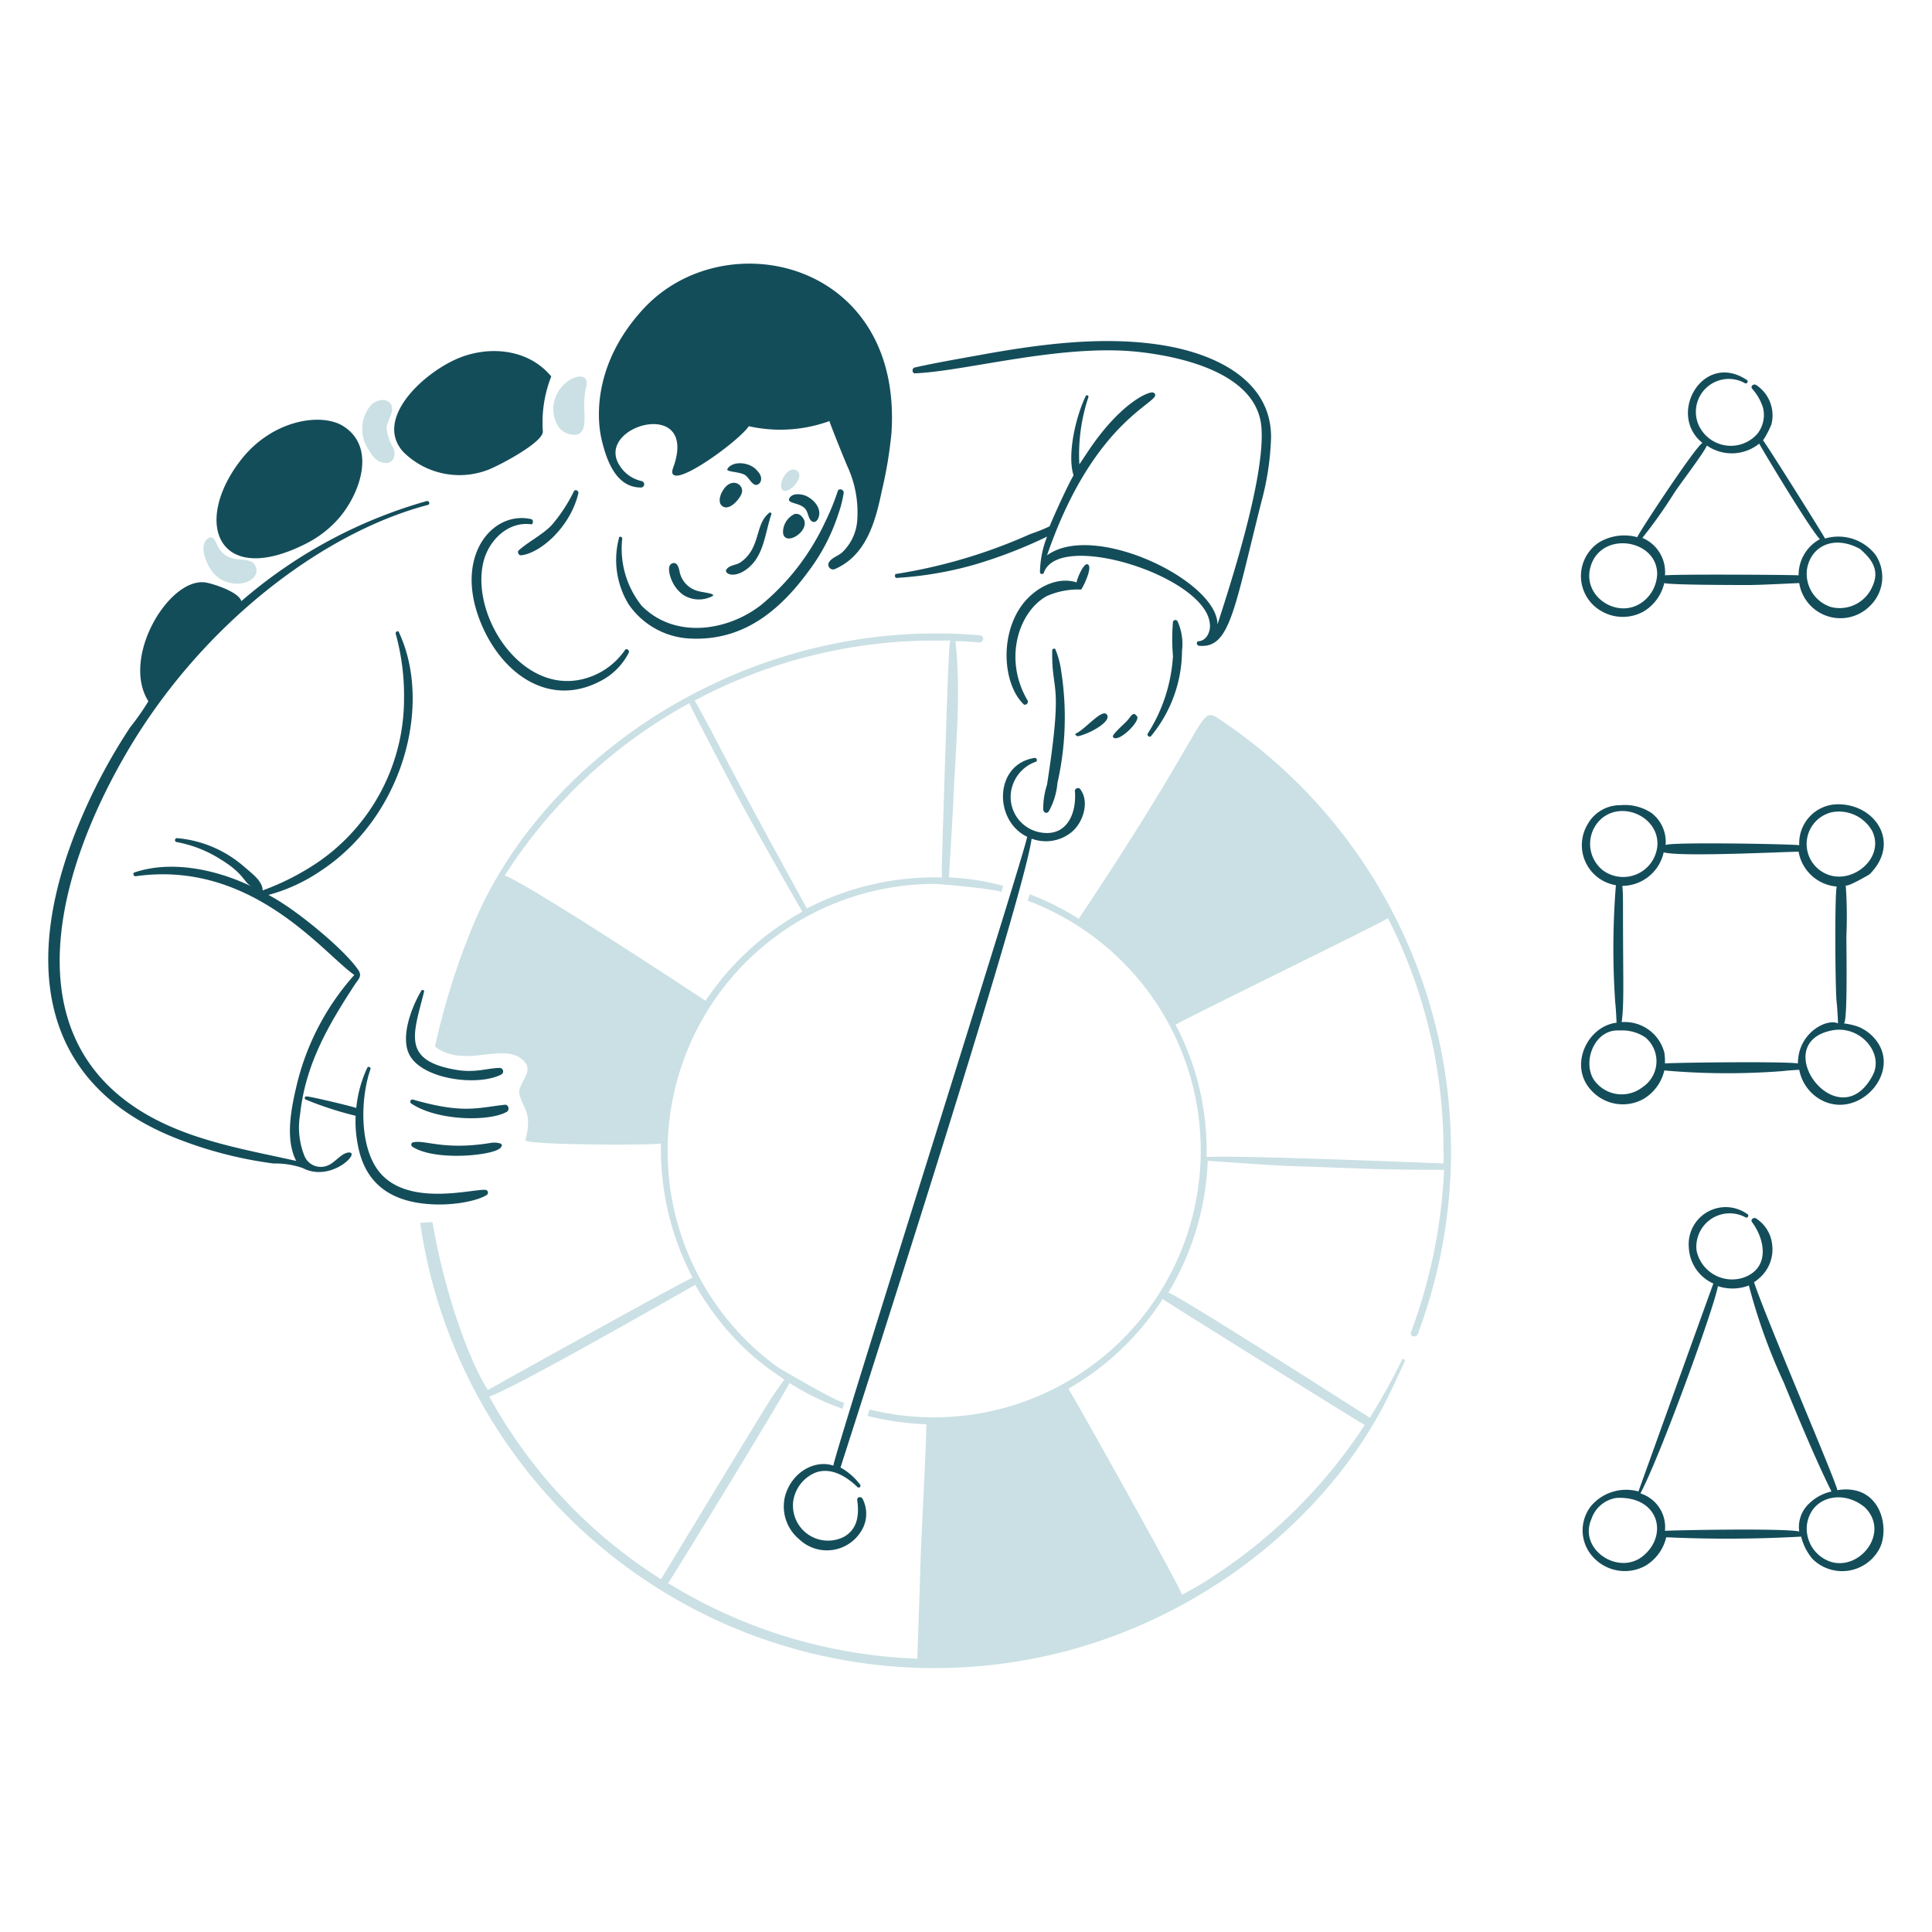
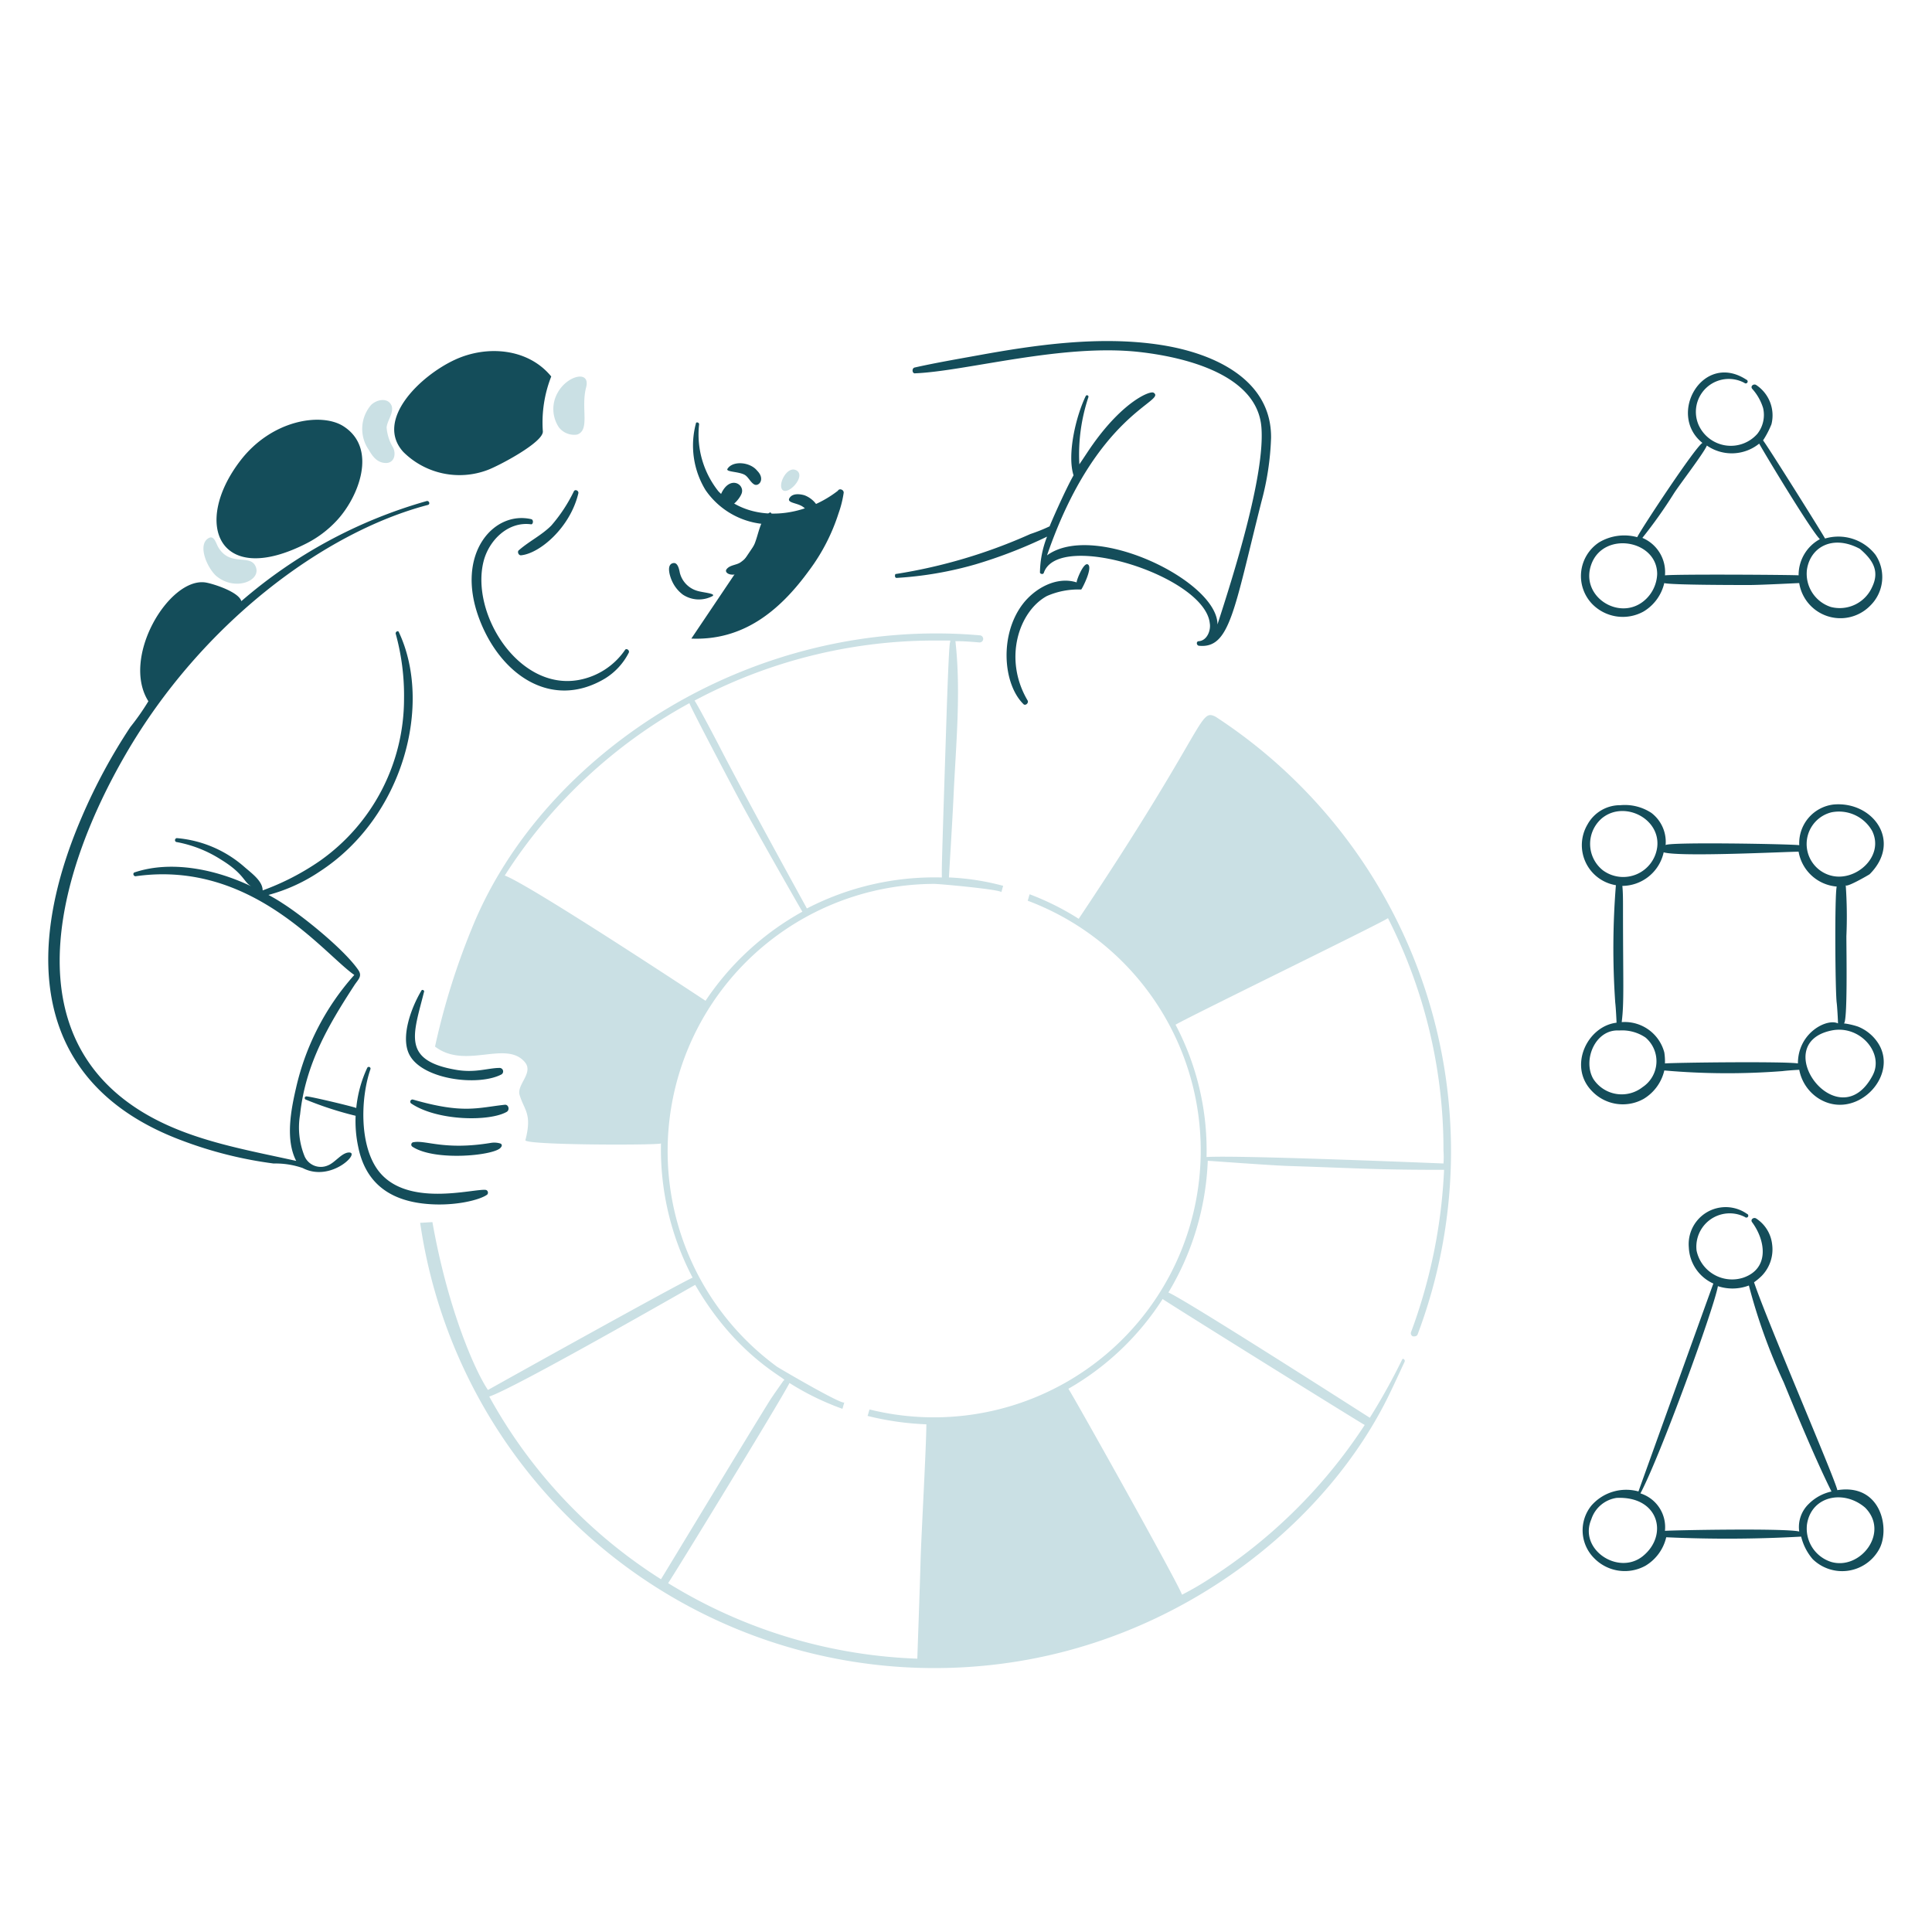
<svg xmlns="http://www.w3.org/2000/svg" width="400" height="400" viewBox="0 0 200 200">
-   <path fill="#144d5a" d="M71.567 66.107c5.274.215 9.058-2.75 12.164-7.017a20.037 20.037 0 0 0 3.074-5.948A11.125 11.125 0 0 0 87.34 51c0-.334-.468-.468-.6-.2a25.456 25.456 0 0 1-1.34 3.277 24.49 24.49 0 0 1-6.617 8.555c-3.532 2.754-8.989 3.509-12.364.067a9.455 9.455 0 0 1-2.005-6.951c0-.2-.334-.267-.334-.067a8.851 8.851 0 0 0 1 6.884 8.181 8.181 0 0 0 6.487 3.542Z" />
+   <path fill="#144d5a" d="M71.567 66.107c5.274.215 9.058-2.75 12.164-7.017a20.037 20.037 0 0 0 3.074-5.948A11.125 11.125 0 0 0 87.34 51c0-.334-.468-.468-.6-.2c-3.532 2.754-8.989 3.509-12.364.067a9.455 9.455 0 0 1-2.005-6.951c0-.2-.334-.267-.334-.067a8.851 8.851 0 0 0 1 6.884 8.181 8.181 0 0 0 6.487 3.542Z" />
  <path fill="#cae0e4" d="M82.394 48.664c-.862-.415-1.8 1.27-1.47 1.938.468.936 2.682-1.355 1.47-1.938Z" />
  <path fill="#144d5a" d="M74.708 51c-.2.4-.342 1.011 0 1.337.719.685 1.872-.669 2.072-1.27.32-.943-1.18-1.849-2.072-.067ZM82.26 53.209a2.079 2.079 0 0 0-1.2 1.938c.174 1.607 3.208-.4 1.939-1.671a.745.745 0 0 0-.739-.267ZM76.646 58.221c-.4.274-1.069.267-1.4.668-.409.41.6 1.081 2.005.067 1.837-1.327 1.909-3.656 2.606-5.747 0-.134-.133-.2-.2-.134-1.551 1.161-.857 3.661-3.011 5.146ZM70.7 61.563a3.011 3.011 0 0 0 3.075.133c.332-.269-1-.347-1.6-.534a2.605 2.605 0 0 1-1.8-1.872c-.067-.334-.2-1.074-.668-1-.8.124-.325 1.466-.134 1.871a3.591 3.591 0 0 0 1.127 1.402Z" />
-   <path fill="#144d5a" d="M66.354 50.468a.338.338 0 0 0 .067-.668 3.573 3.573 0 0 1-2.272-1.6c-2.646-4.052 7.827-7.109 5.68-.2-.125.4-.467 1.069 0 1.2 1.137.467 6.751-3.676 7.686-5.08a14.921 14.921 0 0 0 8.355-.534c-.067 0 1.737 4.477 1.938 4.878a11.364 11.364 0 0 1 .935 5.347 5.044 5.044 0 0 1-1.6 3.409c-.4.33-1.069.534-1.336 1a.492.492 0 0 0 .668.668c3.226-1.43 4.163-4.941 4.812-8.086a43.336 43.336 0 0 0 1-6.015C93.436 26.956 75 22.9 66.621 31.955 61.57 37.416 61.69 43 62.284 45.525s1.662 4.943 4.07 4.943ZM108.392 81.212a8.235 8.235 0 0 0-.4 2.606c.06.336.4.468.6.134a7.174 7.174 0 0 0 .869-2.874 30.8 30.8 0 0 0 .4-11.562 8.828 8.828 0 0 0-.6-2.272c-.067-.2-.331-.067-.334.066-.086 4.644 1.191 2.752-.535 13.902ZM118.818 75.932c-.129.2.2.468.335.267a13.96 13.96 0 0 0 3.208-8.822 5.71 5.71 0 0 0-.468-3.074.259.259 0 0 0-.468.067 20.434 20.434 0 0 0 0 3.542 16.751 16.751 0 0 1-2.607 8.02Z" />
  <path fill="#144d5a" d="M112.6 58.422c-.456-.216-1.236 1.821-1.136 1.871-2.072-.668-4.35.6-5.614 2.272-2.4 3.179-2.01 8.216.067 10.293.2.267.6-.067.467-.334-2.558-4.318-.908-9.253 2-10.828a8.089 8.089 0 0 1 3.543-.668c.108-.1 1.258-2.328.673-2.606Z" />
  <path fill="#cae0e4" d="M125.836 74.194c-1.737-.868-.817.956-14.169 20.919a27.76 27.76 0 0 0-5.079-2.539c-.067.2-.134.467-.2.668a27.622 27.622 0 0 1-16.374 52.665c-.067.2-.134.468-.2.668a29.648 29.648 0 0 0 6.082.869c0 2.206-.535 11.629-.6 14.169s-.334 9.891-.334 10.092a52.677 52.677 0 0 1-25.8-7.82c.327-.408 11.68-18.948 12.565-20.718a27.712 27.712 0 0 0 5.48 2.673c.067-.2.134-.468.2-.668-.134.334-6.416-3.342-6.951-3.676A27.661 27.661 0 0 1 96.7 91.5c.6 0 7.084.6 6.95.869.067-.2.134-.468.2-.668a25.9 25.9 0 0 0-5.614-.869c0-.2.352-5.747.468-8.287.239-5.279.8-10.894.2-16.174.869 0 1.671.067 2.473.133a.369.369 0 0 0 .067-.735c-23.654-2.051-45.293 12.232-52.6 30.343a73.143 73.143 0 0 0-3.81 12.23c3.141 2.406 7.324-.7 9.29 1.6.955 1.12-.859 2.336-.535 3.409.483 1.6 1.313 1.932.6 4.678-.138.534 14.035.535 14.035.334a28.614 28.614 0 0 0 3.275 13.9c-1.482.635-21.086 11.562-21.187 11.629-1.439-2.16-4.193-8.571-5.747-17.377-.2 0-1 .067-1.27.067a53.8 53.8 0 0 0 63.492 45.113c16.9-3.292 30.662-14.632 36.825-27.335.548-1.13 1.07-2.273 1.6-3.409.067-.2-.2-.4-.267-.2a65.833 65.833 0 0 1-3.342 6.015c-2.158-1.376-19.3-12.345-20.852-12.966a28.561 28.561 0 0 0 4.077-13.634c.2 0 6.416.471 8.354.535 7.738.254 9.17.4 16.107.4a55.261 55.261 0 0 1-3.408 16.775.342.342 0 0 0 .2.468c.167 0 .361.014.468-.2a53.7 53.7 0 0 0-20.913-63.95Zm-27.469-7.886c0 .807-.063-1.992-.4 8.354-.545 16.731-.467 15-.467 16.174a28.717 28.717 0 0 0-13.97 3.208c-.068-.137-6.456-11.711-9.022-16.708-.478-.931-2.206-4.211-2.607-4.812a52.852 52.852 0 0 1 24.8-6.216Zm-27 6.483c.2.6 4.429 8.605 5.079 9.824 1.744 3.272 6.483 11.563 6.616 11.763a28.847 28.847 0 0 0-10.025 9.222c-.1-.065-18.073-11.949-20.785-12.966a52.578 52.578 0 0 1 19.115-17.843ZM50.648 144.57c2.807-.935 21.286-11.562 21.32-11.562 4.463 7.745 9.951 9.891 9.156 9.891-.133.2-1.136 1.6-1.47 2.139-1.925 3.08-11.161 18.346-11.228 18.446a52.015 52.015 0 0 1-17.778-18.914Zm90.627 2.941a53.754 53.754 0 0 1-15.84 15.773 30.865 30.865 0 0 1-3.074 1.8c-.4-1.2-11.378-20.807-11.763-21.32a28.243 28.243 0 0 0 9.758-9.29c.509.386 20.819 13.037 20.919 13.037Zm8.153-27.068c-.119 0-21.108-.882-24.528-.668a27.843 27.843 0 0 0-3.208-13.7c1.738-1 21.521-10.627 21.989-11.028a52.78 52.78 0 0 1 5.747 24.061 8.893 8.893 0 0 1 0 1.335Z" />
  <path fill="#144d5a" d="M41.759 46.793a8.243 8.243 0 0 0 8.689 1.871c1.132-.411 5.82-2.874 5.747-4.01a13.01 13.01 0 0 1 .869-5.681c-2.406-2.941-6.674-3.255-9.958-1.738-3.688 1.704-8.327 6.288-5.347 9.558ZM31.8 56.216a11.162 11.162 0 0 0 3.008-2.272c2.311-2.433 4.333-7.535.735-9.825-2.255-1.434-7.413-.7-10.694 3.609-4.977 6.533-2.159 13.177 6.951 8.488ZM92.82 59.825a37.537 37.537 0 0 0 8.154-1.4 49.511 49.511 0 0 0 7.418-2.874 10.492 10.492 0 0 0-.735 3.742c.067.134.333.2.4 0 1.506-4.42 16.634.327 17.177 5.213.133.736-.268 1.805-1.137 1.872-.267 0-.267.4 0 .468 3.208.334 3.633-3.6 6.483-14.9a28.735 28.735 0 0 0 1-6.617c.059-5.891-5.635-8.727-11.429-9.624-6.3-.974-13.03.012-18.847 1.069-2.205.4-4.466.787-6.616 1.27-.333.075-.268.669.066.6 5.244-.214 15.222-3.1 23.192-2.206 5.195.584 12.183 2.513 12.631 7.753.427 5-3.029 15.768-4.544 20.451 0-4.517-12.789-10.711-17.645-7.151 5.085-14.791 12.44-15.949 11.028-16.842-.346-.219-3.088.854-6.282 5.347-.473.664-.936 1.4-1.4 2.071a18.783 18.783 0 0 1 .936-6.95.151.151 0 0 0-.268-.134c-1.034 2.124-1.951 6.077-1.269 8.221-.936 1.67-2.473 5.213-2.473 5.279a17.415 17.415 0 0 1-2 .8 54.778 54.778 0 0 1-13.968 4.144c-.072.131-.072.398.128.398ZM170.147 63.3a4.66 4.66 0 0 0 2.138-2.94c.669.2 7.553.2 8.823.2 1.136 0 5.012-.2 5.146-.2a4.318 4.318 0 0 0 7.351 2.339 4.137 4.137 0 0 0 .535-5.28 4.862 4.862 0 0 0-5.213-1.671c-.067-.2-6.015-9.691-6.416-10.158a9.573 9.573 0 0 0 .869-1.671 3.768 3.768 0 0 0-1.6-4.077c-.266-.136-.6.135-.4.4a5.3 5.3 0 0 1 1.136 2 3.15 3.15 0 0 1-.6 2.673 3.658 3.658 0 0 1-6.082-.935 3.407 3.407 0 0 1 4.745-4.345.2.2 0 1 0 .2-.334c-4.51-2.938-8.23 3.6-4.544 6.55-.736.4-6.416 9.022-6.751 9.758a5.079 5.079 0 0 0-3.943.534 4.176 4.176 0 0 0-.741 6.357 4.427 4.427 0 0 0 5.347.8Zm22.389-6.482c1.335 1.144 2.062 2.289 1.27 3.943a3.67 3.67 0 0 1-4.277 2.072 3.61 3.61 0 0 1-2.473-3.877c.35-2.312 2.653-3.656 5.48-2.138Zm-19.248-5.748c.6-.936 3.074-4.144 3.408-4.946a4.516 4.516 0 0 0 5.414-.2c.668 1.2 5.34 8.948 6.282 9.891a4.215 4.215 0 0 0-2.2 3.743c-.292-.049-12.344-.136-13.835 0a3.842 3.842 0 0 0-2.339-3.877 49.033 49.033 0 0 0 3.27-4.611Zm-8.555 7.352c1.263-3.483 6.817-2.535 6.817 1a3.781 3.781 0 0 1-1.4 2.807c-2.566 2.081-6.614-.506-5.417-3.807ZM51.918 111.22a.363.363 0 0 0-.2-.668c-1.186 0-2.5.537-4.477.2-5.705-.968-4.44-3.695-3.342-8.087.067-.133-.2-.267-.267-.133-1.077 1.8-2.175 4.808-1.27 6.616 1.308 2.619 7.151 3.338 9.556 2.072ZM52.453 115.1c.338-.195.2-.779-.2-.736-2.842.31-4.3.96-9.49-.534a.227.227 0 0 0-.2.4c2.711 1.827 8.114 1.887 9.89.87ZM51.851 118.772c.134-.133.134-.334-.067-.4a2.153 2.153 0 0 0-.935-.066c-4.826.8-6.758-.3-8.02-.067a.253.253 0 0 0-.134.468c2.353 1.554 8.656.899 9.156.065Z" />
  <path fill="#144d5a" d="M43.764 124.587c3.2.38 6.047-.405 6.684-.936a.3.3 0 0 0-.134-.468c-1.187-.2-8.424 1.984-11.3-2.205-1.807-2.637-1.679-7.333-.668-10.292a.18.18 0 0 0-.334-.134 12.736 12.736 0 0 0-1.132 4.148c-.434-.174-4.738-1.2-5.146-1.2a.171.171 0 0 0-.067.334 35.633 35.633 0 0 0 5.147 1.671 12.723 12.723 0 0 0 .267 3.208c.713 3.559 3.028 5.44 6.683 5.874ZM189.8 83.284a4.028 4.028 0 0 0-3.542 4.21c-.731-.121-13.835-.354-13.835 0a3.774 3.774 0 0 0-1.47-3.341 5 5 0 0 0-3.208-.8 3.845 3.845 0 0 0-3.409 2 4.2 4.2 0 0 0 2.941 6.282 81.747 81.747 0 0 0-.067 12.164c.062.468.134 1.938.134 2.072-3.043.357-5.039 4.535-2.54 7.084a4.406 4.406 0 0 0 5.347.8 4.662 4.662 0 0 0 2.138-2.941 74.275 74.275 0 0 0 12.231.067c.469-.062 1.6-.134 1.738-.134a4.51 4.51 0 0 0 2.072 3.008c3.77 2.272 8.217-2.274 6.148-5.681a4.456 4.456 0 0 0-2.138-1.8 7.563 7.563 0 0 0-1.471-.335c.406 0 .268-7.451.268-9.022a46.513 46.513 0 0 0-.067-5.28c.067.267 2.272-1 2.473-1.136 3.412-3.416.316-7.592-3.743-7.217Zm-23.86 1.336c2.281-1.727 5.965.136 5.614 3.075a3.548 3.548 0 0 1-5.614 2.406 3.488 3.488 0 0 1-.004-5.481Zm4.077 27.937a3.5 3.5 0 0 1-5.079-.869c-1.126-1.944.2-5.168 2.673-5.012a4.313 4.313 0 0 1 2.74.735 3.221 3.221 0 0 1-.338 5.146Zm23.86-1.27c-3.522 6.741-10.968-3.238-4.278-4.611 2.954-.608 5.456 2.348 4.274 4.611Zm-7.753-1.2c-1.359-.226-12.777-.09-13.768 0a6.273 6.273 0 0 0-.067-1.136 4.236 4.236 0 0 0-4.411-3.141c.265-2.117.134-4 .134-11.964 0-.668 0-1.47-.067-2.138a4.416 4.416 0 0 0 4.278-3.476c1.647.5 12.807-.066 13.968-.066a4.364 4.364 0 0 0 3.943 3.609c-.225 1.012-.151 10.873 0 12.03.053.4.134 1.82.134 2.138-1.11-.556-4.148.94-4.148 4.141Zm3.409-19.449a3.38 3.38 0 0 1 .066-6.549 3.945 3.945 0 0 1 4.211 1.938c1.29 2.657-1.749 5.303-4.281 4.608ZM190.2 154.261c-.174-1.043-7.288-17.518-8.622-21.52a6.154 6.154 0 0 0 .8-.669 3.926 3.926 0 0 0 1.07-3.275 3.67 3.67 0 0 0-1.671-2.673c-.267-.134-.6.132-.4.4 1.42 1.926 1.808 4.822-.936 5.748a3.759 3.759 0 0 1-4.812-2.807 3.454 3.454 0 0 1 5.013-3.476.2.2 0 1 0 .2-.334 3.831 3.831 0 0 0-6.015 3.476 4.294 4.294 0 0 0 2.54 3.742c-.05.1-7.721 21.42-7.753 21.521a4.779 4.779 0 0 0-4.879 1.47 4.071 4.071 0 0 0 .268 5.414 4.427 4.427 0 0 0 5.346.8 4.666 4.666 0 0 0 2.139-2.941 138.108 138.108 0 0 0 13.968-.067 5.607 5.607 0 0 0 1.2 2.339 4.367 4.367 0 0 0 6.817-.935c1.246-2.044.335-6.948-4.273-6.213Zm-20.117 6.817c-2.542 2.069-6.7-.675-5.347-3.809a3.247 3.247 0 0 1 2.607-2.206c4.394-.207 5.389 3.856 2.737 6.015Zm2.272-2.606a3.664 3.664 0 0 0-2.539-3.877c2.039-3.824 7.629-19.176 8.02-21.453a4.8 4.8 0 0 0 3.208-.067 59.29 59.29 0 0 0 3.606 10.025c1.345 3.281 3.333 8.069 4.945 11.3a4.754 4.754 0 0 0-2.339 1.27 3.318 3.318 0 0 0-1 2.873c-1.442-.365-13.231-.133-13.904-.071Zm17.177 3.208a3.619 3.619 0 0 1-2.473-3.877c.447-2.951 3.8-3.634 6.015-1.737 2.581 2.584-.518 6.534-3.545 5.614ZM83.129 52.473c.535.335.468 1 .8 1.4.268.267.535.2.735-.134.535-1.069-.467-2.138-1.4-2.473-.468-.133-1.136-.2-1.47.2-.515.621.734.556 1.335 1.007ZM78.384 48.731c-.742-.928-2.529-1.062-3.074-.2-.209.33 1.069.268 1.737.6.4.2.6.745 1 1 .484.308 1.215-.522.337-1.4ZM53.722 56.951c-.2.134-.066.535.2.535 1.938-.176 5.1-2.859 5.948-6.416.064-.268-.337-.469-.468-.2a16.1 16.1 0 0 1-2.339 3.543c-1.001 1.001-2.271 1.603-3.341 2.538Z" />
  <path fill="#144d5a" d="M54.992 53.743c-3.878-.9-7.868 3.573-5.413 10.226 2.162 5.859 7.488 9.572 13.032 6.282a6.686 6.686 0 0 0 2.473-2.673c.14-.264-.267-.535-.4-.268a7.436 7.436 0 0 1-4.745 3.075c-6.224 1.158-11.217-6.814-9.891-12.231.539-2.2 2.539-4.21 4.945-3.876.2 0 .268-.473-.001-.535ZM36.078 119.307c-.735.06-1.407 1.058-2.138 1.337a1.831 1.831 0 0 1-2.406-.936 7.962 7.962 0 0 1-.468-4.344c.568-5.283 2.991-9.325 5.614-13.367.393-.606.865-.933.4-1.6-1.451-2.1-5.667-5.514-7.82-6.884a16.964 16.964 0 0 0-1.47-.869 17.806 17.806 0 0 0 5.28-2.406c8.757-5.674 11.711-17.4 8.22-24.795-.066-.2-.334-.067-.334.134a24.04 24.04 0 0 1 .869 6.817A20.526 20.526 0 0 1 33.138 89.1a26.09 26.09 0 0 1-5.948 3.075c0-.978-1.145-1.776-1.939-2.473a12.134 12.134 0 0 0-6.95-2.941.212.212 0 0 0-.067.4 12.758 12.758 0 0 1 4.611 1.805c2.48 1.511 2.37 2.387 3.208 2.807-3.645-1.764-8.287-2.741-12.1-1.471-.267.067-.133.468.134.4 12.02-1.683 19.411 8.014 22.59 10.226a26.251 26.251 0 0 0-6.015 11.629c-.544 2.337-1.136 5.413 0 7.619-6.015-1.337-12.364-2.339-17.444-6.082-11.242-8.284-7.273-23.824-.2-36.023 7.8-13.457 20.468-22.973 31.278-25.8.267-.07.133-.471-.134-.4a50.163 50.163 0 0 0-19.178 10.36c-.284-.992-3.054-1.844-3.743-1.938-3.754-.51-8.737 7.776-5.881 12.3a24.948 24.948 0 0 1-1.871 2.674 58.824 58.824 0 0 0-5.013 9.29c-6.3 14.6-4.715 27.851 10.292 33.483a42.153 42.153 0 0 0 9.558 2.406 8.608 8.608 0 0 1 3.007.468c2.947 1.537 6.105-1.714 4.745-1.607Z" />
  <path fill="#cae0e4" d="M39.955 47.929c.869 0 1.069-.936.735-1.6a4.735 4.735 0 0 1-.668-2.072c.066-.735.735-1.47.534-2.206-.334-.935-1.529-.727-2.138-.133a3.8 3.8 0 0 0-.268 4.611c.324.537.802 1.4 1.805 1.4ZM22.311 59.558c1.951 1.734 4.826.571 4.143-.936-.593-1.31-2.668.087-3.876-2.005-.2-.337-.4-1.2-.936-.936-1.2.6-.327 2.881.669 3.877ZM59.738 44.988c1.378-.459.368-2.728.935-4.879.481-1.821-1.937-1.277-2.94.535a3.414 3.414 0 0 0 .133 3.609 2.008 2.008 0 0 0 1.872.735Z" />
-   <path fill="#144d5a" d="M111.667 76.2c1.408-.352 3.519-1.628 2.874-2.272-.51-.51-2.161 1.515-3.141 2-.2.004 0 .338.267.272ZM116.747 74.529c-.156.234-1.657 1.5-1.538 1.737.417.833 3.161-1.828 2.406-2.2-.306-.466-.659.253-.868.463ZM86.27 151.721c-1.965-.655-4.362.722-5.012 3.208a4.41 4.41 0 0 0 1.47 4.411 4.159 4.159 0 0 0 6.684-1.34 3.368 3.368 0 0 0-.134-2.874c-.2-.267-.6-.134-.535.2.2 1.471.055 2.921-1.336 3.743a3.629 3.629 0 0 1-5.28-3.743 3.791 3.791 0 0 1 2.272-2.873c1.6-.612 3.224.384 4.344 1.47a.19.19 0 1 0 .268-.267 6.331 6.331 0 0 0-2-1.738c0-.1 18.856-58.3 19.782-65.1a4.2 4.2 0 0 0 4.278-.8c1.081-.99 1.737-3.074.735-4.344-.134-.2-.535-.067-.535.2.2 2.273-.8 4.857-3.676 4.278a3.725 3.725 0 0 1-2.807-4.746 3.9 3.9 0 0 1 2.406-2.539c.266-.073.134-.468-.133-.4-4.144.668-4.211 6.483-.735 8.153.229.239-20.056 64.194-20.056 65.101Z" />
</svg>